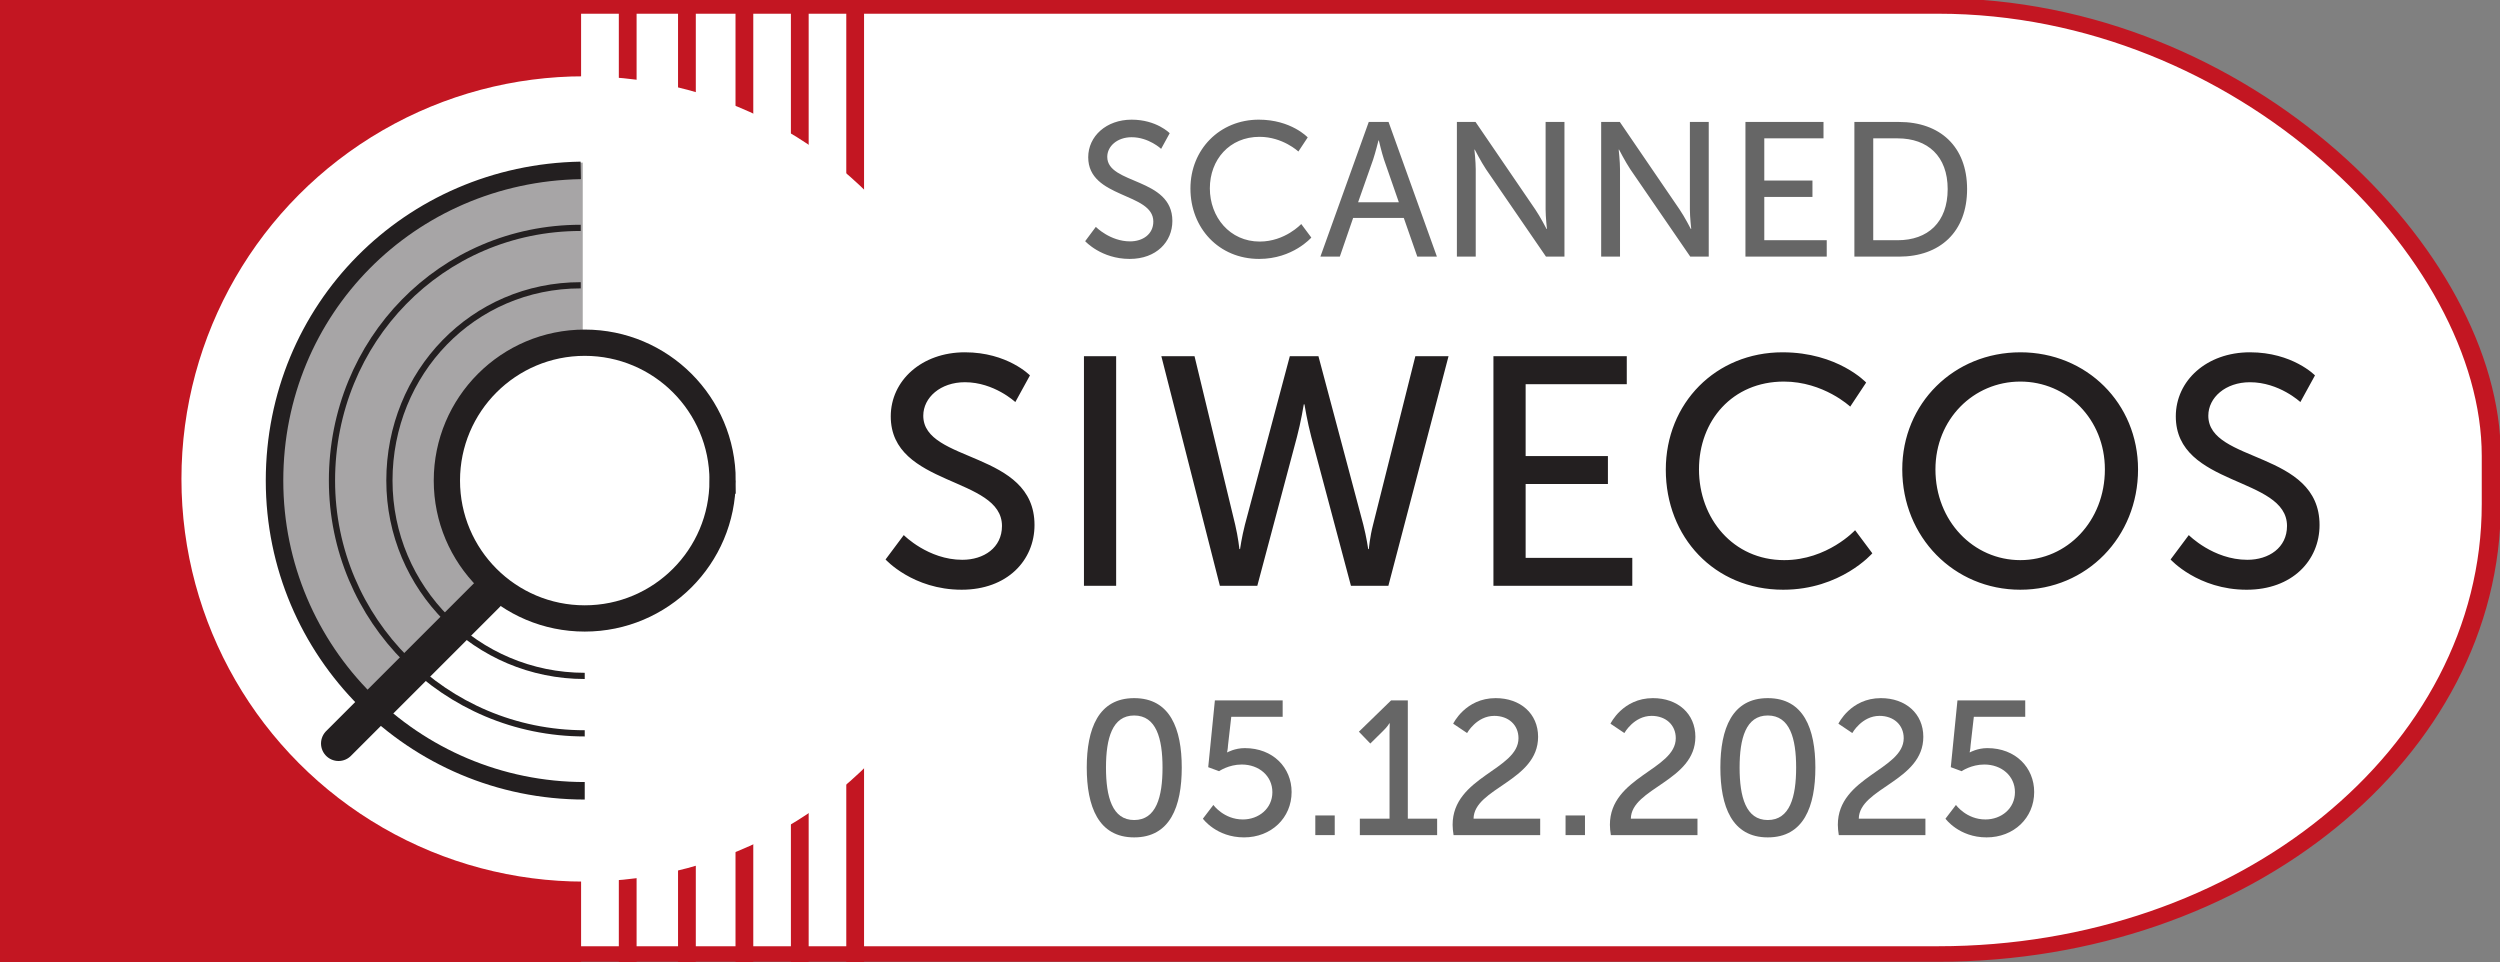
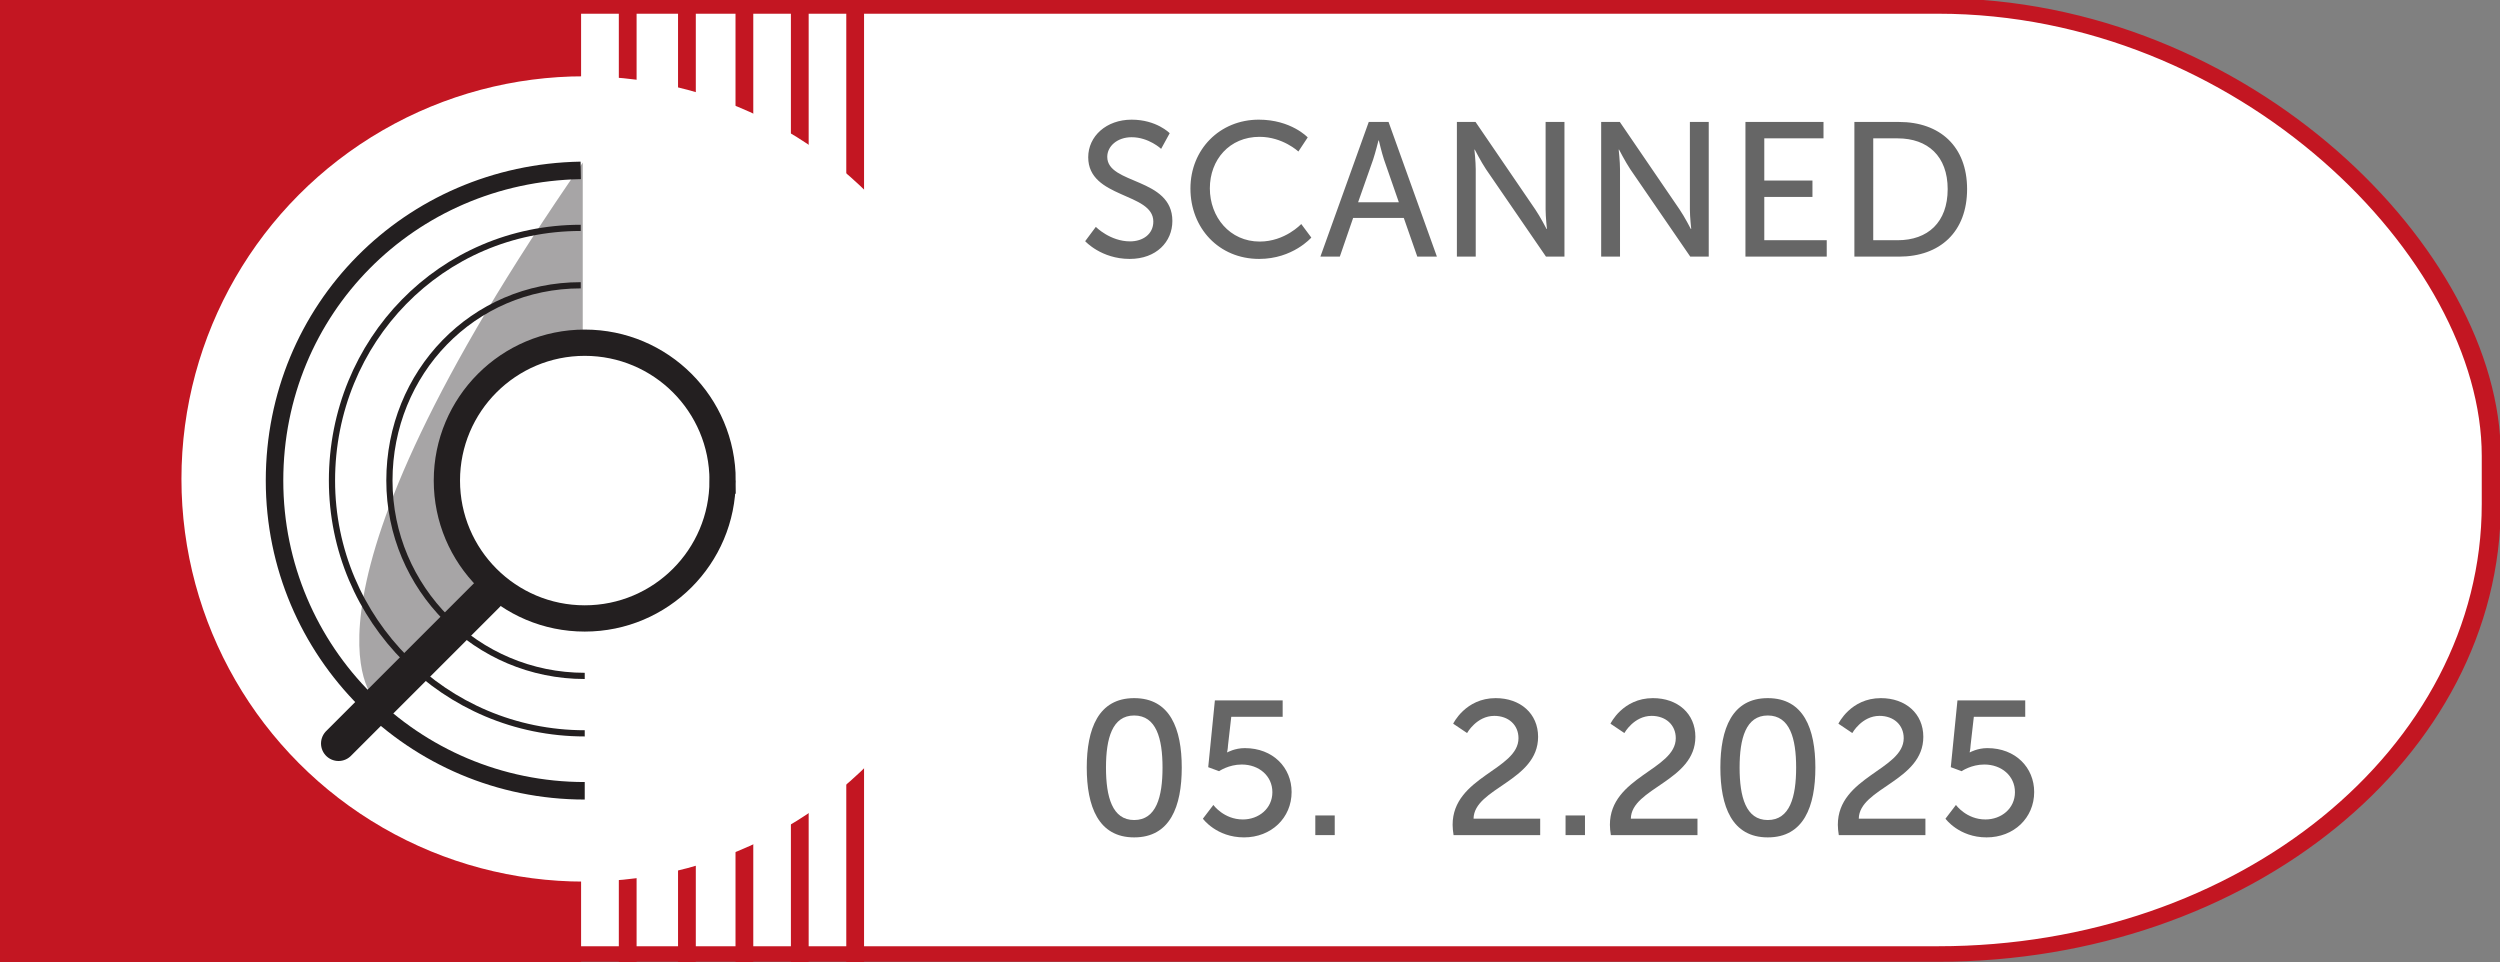
<svg xmlns="http://www.w3.org/2000/svg" xmlns:xlink="http://www.w3.org/1999/xlink" id="svg4578" viewBox="0 0 262.365 100.988">
  <rect x="0" y="0" width="262.365" height="100.988" fill="#808080" stroke="none" />
  <defs>
    <g id="L.">
      <path d="M117.84 128.477h2.04v-2.06h-2.04v2.06z" />
    </g>
    <g id="L-">
      <path d="M118.12 123.637h5.84v-1.72h-5.84v1.72z" />
    </g>
    <g id="L/">
      <path d="M117.04 129.317h1.72l5.08-15.72h-1.72l-5.08 15.72z" />
    </g>
    <g id="L9">
      <path d="M120.76 128.717c4.38 0 6.36-4.32 6.36-7.94 0-4.04-2.28-6.66-5.28-6.66-2.64 0-4.54 1.94-4.54 4.72 0 2.62 1.78 4.64 4.46 4.64 1.24 0 2.54-.52 3.12-1.32h.04c-.3 2.34-1.64 4.74-4.24 4.74-1.12 0-2.02-.48-2.02-.48l-.64 1.72s1.06.58 2.74.58zm1.4-6.9c-1.82 0-2.9-1.26-2.9-2.98 0-1.64.96-2.9 2.6-2.9 1.8 0 3.18 2.06 3.18 3.9 0 1-1.28 1.98-2.88 1.98z" />
    </g>
    <g id="L8">
      <path d="M117.46 124.397c0 2.56 2.1 4.32 4.92 4.32 2.94 0 4.84-1.94 4.84-4.14 0-1.46-.84-2.34-1.92-3 .18-.2 1.68-1.8 1.68-3.68 0-2.32-1.82-3.78-4.44-3.78-2.98 0-4.4 1.82-4.4 3.7 0 1.3.66 2.16 1.58 2.82-.38.26-2.26 1.6-2.26 3.76zm7.72.12c0 1.46-1.32 2.42-2.8 2.42-1.5 0-2.9-1.04-2.9-2.66 0-1.52 1.24-2.48 1.7-2.8 1.9.92 4 1.52 4 3.04zm-5.08-6.66c0-1.08.86-1.96 2.42-1.96 1.48 0 2.52.82 2.52 2.12 0 1.48-1.02 2.56-1.24 2.78-1.82-.78-3.7-1.38-3.7-2.94z" />
    </g>
    <g id="L7">
-       <path d="M118.04 128.477h2.04l6.38-12.76v-1.36h-9.44v1.72h6.3c.72 0 1.04-.06 1.04-.06v.04s-.42.5-.82 1.3l-5.5 11.12z" />
-     </g>
+       </g>
    <g id="L6">
      <path d="M122.78 128.717c2.64 0 4.54-1.94 4.54-4.72 0-2.62-1.78-4.66-4.46-4.66-1.24 0-2.52.54-3.12 1.34h-.04c.3-2.34 1.64-4.74 4.24-4.74 1.12 0 2.02.46 2.02.46l.64-1.7s-1.08-.58-2.74-.58c-4.38 0-6.36 4.32-6.36 7.94 0 4.02 2.26 6.66 5.28 6.66zm-.02-1.82c-1.8 0-3.18-2.06-3.18-3.9 0-1.02 1.28-1.98 2.88-1.98 1.8 0 2.9 1.26 2.9 2.98 0 1.64-.98 2.9-2.6 2.9z" />
    </g>
    <g id="L5">
      <path d="M117.28 126.757s1.42 1.96 4.32 1.96c2.86 0 5-2.04 5-4.76 0-2.54-1.94-4.6-4.92-4.6-1.04 0-1.82.44-1.82.44h-.04s.08-.32.1-.74l.34-2.98h5.4v-1.72h-7.12l-.7 7 1.14.42s1-.7 2.38-.7c1.82 0 3.22 1.2 3.22 2.9 0 1.72-1.44 2.86-3.1 2.86-2 0-3.1-1.52-3.1-1.52l-1.1 1.44z" />
    </g>
    <g id="L4">
      <path d="M116.94 124.697h6.84v3.78h1.94v-3.78h1.92v-1.68h-1.92v-8.66h-2.26l-6.52 9.1v1.24zm2.18-1.68v-.04l4-5.34c.38-.5.7-1.16.7-1.16h.04s-.08.74-.08 1.4v5.14h-4.66z" />
    </g>
    <g id="L3">
      <path d="M117.12 126.797s1.7 1.92 4.58 1.92c2.9 0 4.8-2.12 4.8-4.54 0-2.74-2.28-3.94-4.14-4.14l3.84-4.42v-1.26h-8.44v1.72h4.78c.78 0 1.2-.06 1.2-.06v.04s-.42.38-.88.92l-3.08 3.62.46 1.06h.98c1.74 0 3.28.86 3.28 2.6 0 1.52-1.3 2.58-2.88 2.58-2.04 0-3.42-1.54-3.42-1.54l-1.08 1.5z" />
    </g>
    <g id="L2">
      <path d="M117.52 128.477h9.1v-1.72h-7c.04-3.22 6.78-3.94 6.78-8.58 0-2.44-1.86-4.06-4.46-4.06-3.18 0-4.46 2.68-4.46 2.68l1.46.98s1-1.8 2.86-1.8c1.48 0 2.54.94 2.54 2.34 0 3.32-6.92 4.04-6.92 9.08 0 .34.04.7.1 1.08z" />
    </g>
    <g id="L1">
-       <path d="M117.44 128.477h8.12v-1.72h-3.08v-12.4h-1.76l-3.38 3.28 1.2 1.24 1.32-1.3c.52-.5.68-.82.68-.82h.04s-.02.44-.02.88v9.12h-3.12v1.72z" />
-     </g>
+       </g>
    <g id="L0">
      <path d="M122.56 128.717c3.78 0 5-3.24 5-7.32 0-4.06-1.22-7.28-5-7.28-3.76 0-4.98 3.22-4.98 7.28 0 4.08 1.22 7.32 4.98 7.32zm0-1.82c-2.3 0-2.96-2.42-2.96-5.5 0-3.06.66-5.46 2.96-5.46 2.32 0 2.98 2.4 2.98 5.46 0 3.08-.66 5.5-2.98 5.5z" />
    </g>
    <clipPath clipPathUnits="userSpaceOnUse" id="clip">
      <rect width="262.365" height="100.988" x="3.412" y="40.965" />
    </clipPath>
  </defs>
  <g transform="translate(-3.412 -40.965)" clip-path="url(#clip)">
    <g id="g4239" fill="#c31622" fill-rule="evenodd">
      <rect width="260.383" height="122.226" x=".806" y="32.667" fill="#fff" stroke="#c31622" stroke-width="2" ry="58" transform="matrix(1.001 0 0 .814 3.412 15)" />
      <path d="M74.546-5.357h2.143v205.239h-2.143z" transform="matrix(.87 0 0 1.044 3.5 -8.383)" />
      <path d="M81.689-5.773h2.143v204.882h-2.143z" transform="matrix(.87 0 0 1.023 3.5 -4.604)" />
      <path d="M88.622-5.207h2.143v204.525h-2.143z" transform="matrix(.87 0 0 .987 3.5 2.716)" />
      <path d="M101.984-10.355h2.143v214.168h-2.143z" transform="matrix(.87 0 0 .968 3.5 4.831)" />
      <path d="M95.303-5.773h2.143V200.18h-2.143z" transform="matrix(.87 0 0 1.236 3.5 -33.128)" />
      <rect width="70" height="194.882" ry="5.18" transform="matrix(1.098 0 0 .942 -12.465 8.485)" />
      <circle style="isolation:auto;mix-blend-mode:normal" cx="70.357" cy="79.882" r="48.571" fill="#fff" stroke-linecap="square" stroke-linejoin="round" stroke-width="5" color="#000" overflow="visible" transform="translate(3.5 21.732) scale(.87)" />
      <g id="SIWECOS" transform="matrix(.919 0 0 -.919 -252.77 364.523)">
        <g id="g12">
          <g fill="none" id="g14">
-             <path id="g20" fill="#a7a5a6" d="M0 0l13.875 13.874S8.548 19.61 8.548 25.782c0 15.055 15.287 15.859 15.287 15.859v19.564s-34.968-.51-34.968-38.019C-11.133 10.784 0 0 0 0" transform="translate(321.473 272.303)" />
+             <path id="g20" fill="#a7a5a6" d="M0 0l13.875 13.874S8.548 19.61 8.548 25.782c0 15.055 15.287 15.859 15.287 15.859v19.564C-11.133 10.784 0 0 0 0" transform="translate(321.473 272.303)" />
            <path id="g24" stroke="#231f20" stroke-miterlimit="10" stroke-width=".709" d="M345.536 274.891c-12.319 0-22.305 9.987-22.305 22.305 0 12.317 9.53 22.302 21.85 22.302" />
            <path id="g28" stroke="#231f20" stroke-miterlimit="10" stroke-width=".709" d="M345.536 268.332c-15.942 0-28.864 12.924-28.864 28.864 0 15.94 12.465 28.859 28.408 28.859" />
            <path id="g32" stroke="#231f20" stroke-miterlimit="10" stroke-width="2" d="M345.536 261.771c-19.565 0-35.424 15.862-35.424 35.425 0 19.563 15.428 35.08 34.968 35.423" />
            <path id="g36" stroke="#231f20" stroke-linecap="round" stroke-miterlimit="10" stroke-width="4" d="M334.384 284.137l-16.964-16.964" />
            <path id="g40" stroke="#231f20" stroke-miterlimit="10" stroke-width="3" d="M361.28 297.196c0-8.694-7.048-15.744-15.743-15.744-8.696 0-15.743 7.05-15.743 15.744 0 8.695 7.047 15.744 15.743 15.744 8.695 0 15.744-7.049 15.744-15.744z" />
-             <path id="g44" fill="#231f20" d="M12.57-10.035s2.786-2.823 6.687-2.823c2.45 0 4.53 1.374 4.53 3.863 0 5.682-12.7 4.457-12.7 12.516 0 4.085 3.527 7.317 8.466 7.317 4.866 0 7.428-2.638 7.428-2.638l-1.67-3.045S22.897 7.42 19.553 7.42c-2.785 0-4.753-1.746-4.753-3.826 0-5.422 12.703-3.974 12.703-12.48 0-4.047-3.121-7.39-8.321-7.39-5.57 0-8.691 3.454-8.691 3.454l2.08 2.786zm-19.237-2.86c5.347 0 9.656 4.457 9.656 10.362 0 5.72-4.31 10.028-9.656 10.028-5.35 0-9.694-4.308-9.694-10.028 0-5.905 4.344-10.362 9.694-10.362m0 23.733c7.576 0 13.443-5.831 13.443-13.371 0-7.725-5.867-13.742-13.443-13.742-7.578 0-13.483 6.017-13.483 13.742 0 7.54 5.905 13.37 13.483 13.37m-27.151 0c6.313 0 9.545-3.454 9.545-3.454l-1.82-2.748s-3.045 2.86-7.576 2.86c-5.87 0-9.694-4.457-9.694-10.028 0-5.608 3.899-10.362 9.73-10.362 4.94 0 8.097 3.417 8.097 3.417l1.968-2.637s-3.603-4.16-10.175-4.16c-7.875 0-13.41 6.017-13.41 13.705 0 7.614 5.72 13.408 13.335 13.408m-33.02-.446h15.229V7.198h-11.55V-1.01h9.396v-3.194h-9.396v-8.431h12.18v-3.194h-15.858v26.22zm-19.982 0l5.125-19.24c.37-1.447.557-2.784.557-2.784h.074s.112 1.374.483 2.785l4.828 19.239h3.789l-6.871-26.221h-4.272l-4.531 17.01c-.445 1.67-.78 3.714-.78 3.714h-.074s-.333-2.043-.78-3.714l-4.53-17.01h-4.272l-6.685 26.22h3.789l4.643-19.238c.334-1.411.482-2.785.482-2.785h.074s.186 1.337.557 2.785l5.125 19.239h3.269zm-26.777 0h3.676V-15.83h-3.676v26.22zm-20.576-20.427s2.785-2.823 6.685-2.823c2.452 0 4.53 1.374 4.53 3.863 0 5.682-12.701 4.457-12.701 12.516 0 4.085 3.529 7.317 8.468 7.317 4.866 0 7.428-2.638 7.428-2.638l-1.672-3.045s-2.414 2.266-5.756 2.266c-2.785 0-4.754-1.746-4.754-3.826 0-5.422 12.702-3.974 12.702-12.48 0-4.047-3.12-7.39-8.32-7.39-5.571 0-8.69 3.454-8.69 3.454l2.08 2.786z" transform="translate(516.142 301.007)" />
          </g>
        </g>
      </g>
      <g id="SCANNED" fill="#666" transform="scale(.999 1.001)">
        <path d="M117.414 66.21s1.68 1.86 4.68 1.86c2.8 0 4.48-1.8 4.48-3.98 0-4.58-6.84-3.8-6.84-6.72 0-1.12 1.06-2.06 2.56-2.06 1.8 0 3.1 1.22 3.1 1.22l.9-1.64s-1.38-1.42-4-1.42c-2.66 0-4.56 1.74-4.56 3.94 0 4.34 6.84 3.68 6.84 6.74 0 1.34-1.12 2.08-2.44 2.08-2.1 0-3.6-1.52-3.6-1.52l-1.12 1.5zm11.058-5.52c0 4.14 2.98 7.38 7.22 7.38 3.54 0 5.48-2.24 5.48-2.24l-1.06-1.42s-1.7 1.84-4.36 1.84c-3.14 0-5.24-2.56-5.24-5.58 0-3 2.06-5.4 5.22-5.4 2.44 0 4.08 1.54 4.08 1.54l.98-1.48s-1.74-1.86-5.14-1.86c-4.1 0-7.18 3.12-7.18 7.22zm23.833 7.14h2.06l-5.08-14.12h-2.08l-5.08 14.12h2.04l1.4-4.06h5.32l1.42 4.06zm-4.04-12.18s.3 1.28.54 2l1.56 4.48h-4.28l1.58-4.48c.24-.72.56-2 .56-2h.04zm8.198 12.18h1.98v-9.16c0-.8-.14-2.06-.14-2.06h.04s.66 1.28 1.18 2.06l6.3 9.16h1.94V53.71h-1.98v9.18c0 .78.14 2.04.14 2.04h-.04s-.66-1.28-1.18-2.04l-6.28-9.18h-1.96v14.12zm15.157 0h1.98v-9.16c0-.8-.14-2.06-.14-2.06h.04s.66 1.28 1.18 2.06l6.3 9.16h1.94V53.71h-1.98v9.18c0 .78.14 2.04.14 2.04h-.04s-.66-1.28-1.18-2.04l-6.28-9.18h-1.96v14.12zm15.156 0h8.54v-1.72h-6.56v-4.54h5.06v-1.72h-5.06v-4.42h6.22v-1.72h-8.2v14.12zm11.445 0h4.68c4.32 0 7.16-2.6 7.16-7.08 0-4.46-2.84-7.04-7.16-7.04h-4.68v14.12zm1.98-1.72V55.43h2.56c3.16 0 5.26 1.86 5.26 5.32 0 3.48-2.08 5.36-5.26 5.36h-2.56z" />
      </g>
      <g id="date" transform="scale(0.999,1.001)" style="display:inline;fill:#666666;fill-opacity:1;stroke:none;">
        <use xlink:href="#L0" x="0" />
        <use xlink:href="#L5" x="12.5" />
        <use xlink:href="#L." x="23.75" />
        <use xlink:href="#L1" x="28.828" />
        <use xlink:href="#L2" x="38.594" />
        <use xlink:href="#L." x="50.039" />
        <use xlink:href="#L2" x="55.117" />
        <use xlink:href="#L0" x="66.562" />
        <use xlink:href="#L2" x="79.062" />
        <use xlink:href="#L5" x="90.508" />
      </g>
    </g>
  </g>
</svg>